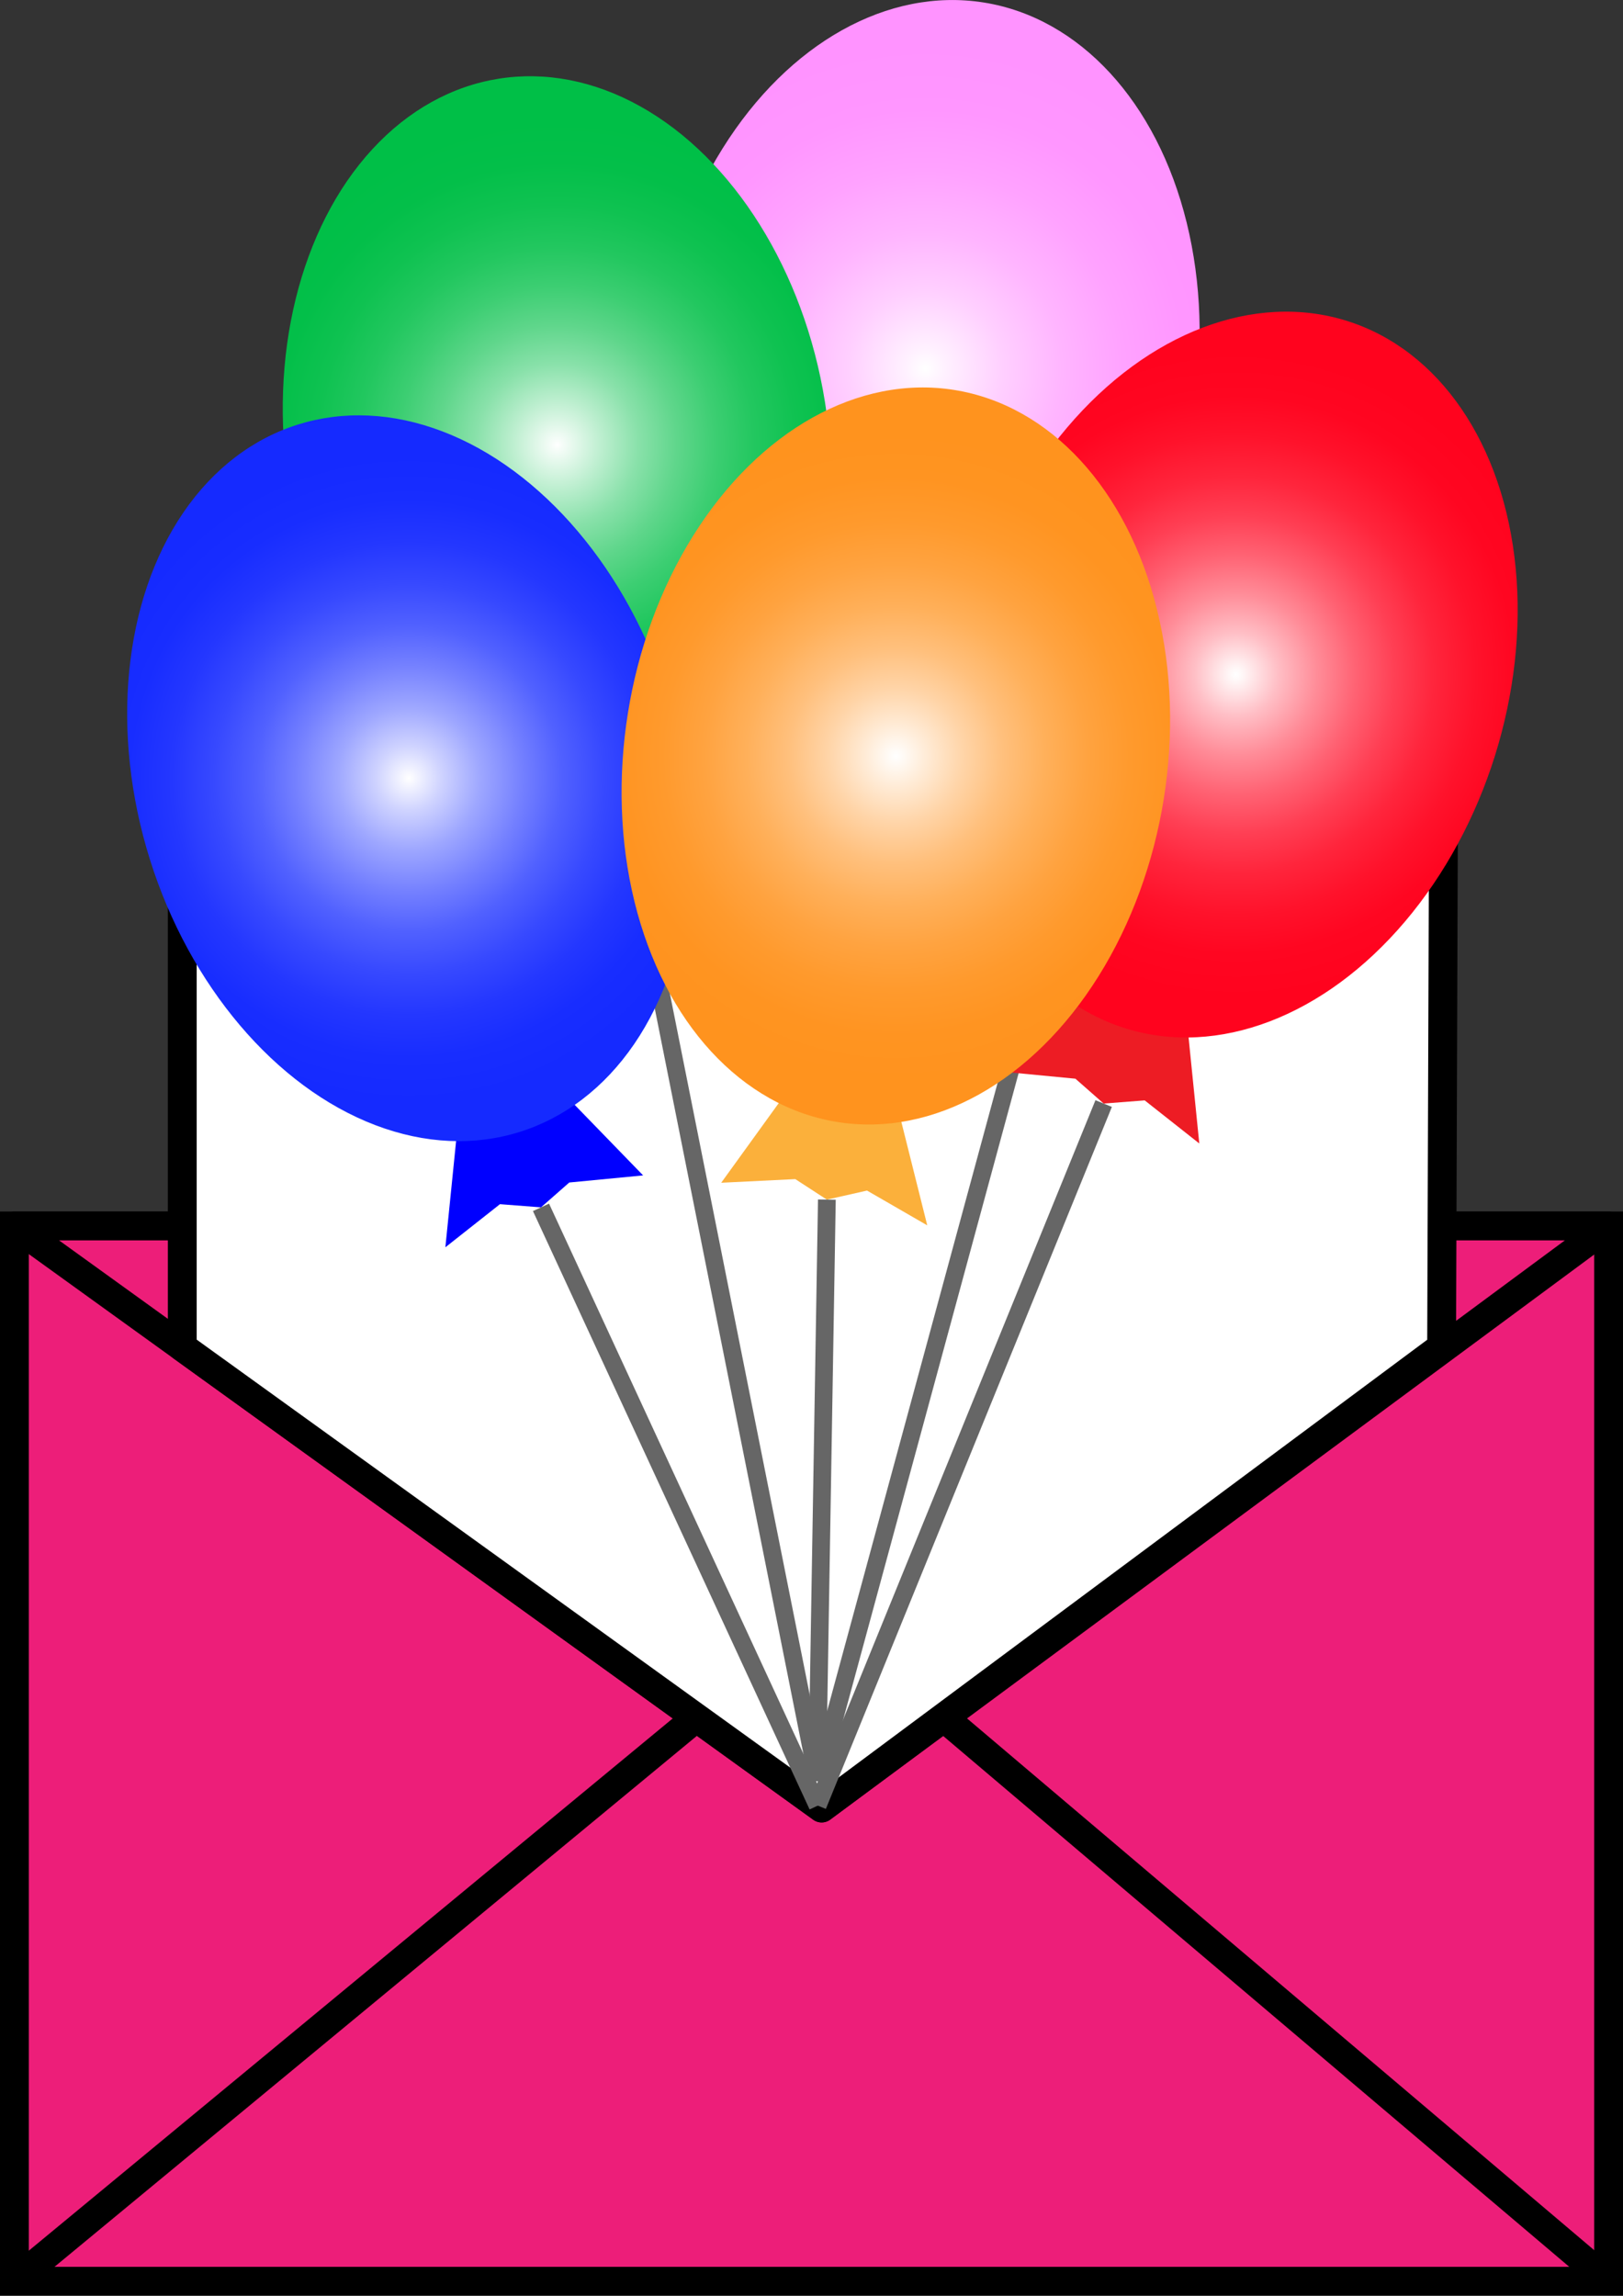
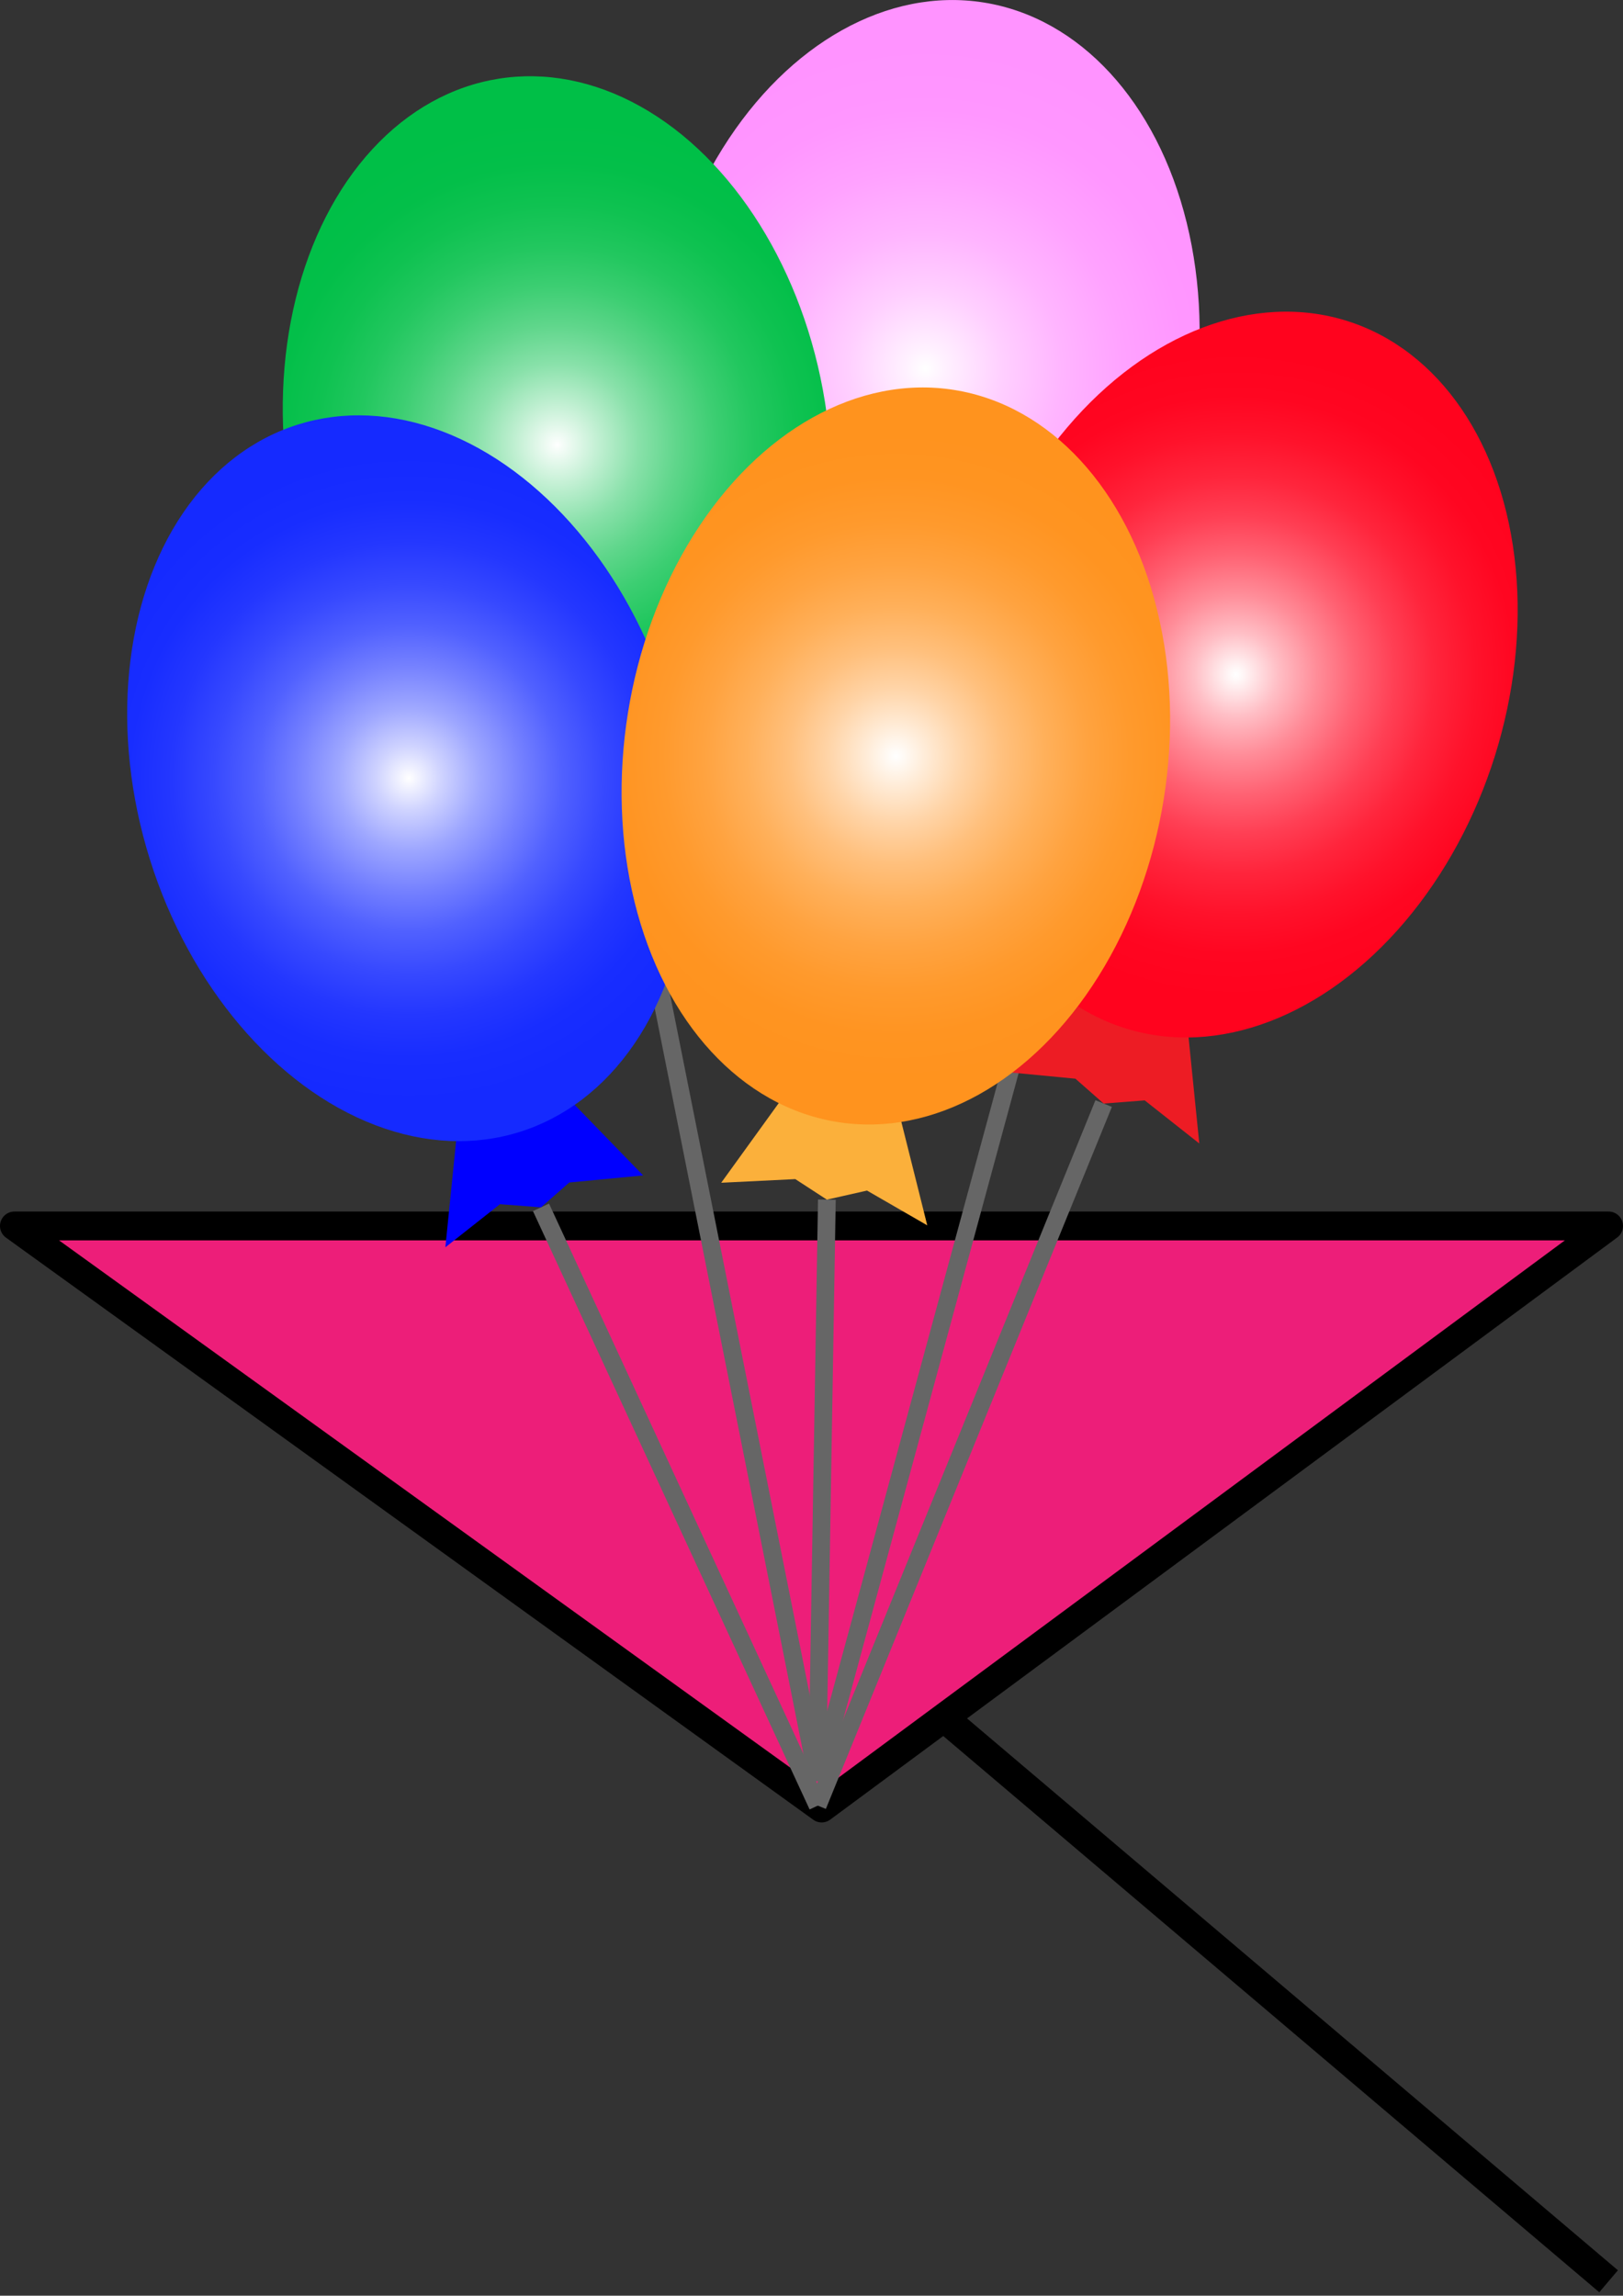
<svg xmlns="http://www.w3.org/2000/svg" id="_Слой_1" data-name="Слой 1" viewBox="0 0 732 1035.49">
  <rect x="0" y="0" width="732" height="1035.49" fill="#333333" stroke="none" />
  <defs>
    <style>
      .cls-1 {
        stroke: #f15a24;
      }

      .cls-1, .cls-2, .cls-3 {
        stroke-miterlimit: 10;
      }

      .cls-1, .cls-4 {
        fill: #fbb03b;
      }

      .cls-1, .cls-3 {
        stroke-width: 8px;
      }

      .cls-5, .cls-2 {
        fill: #ed1e79;
      }

      .cls-5, .cls-2, .cls-6 {
        stroke: #000;
        stroke-width: 13px;
      }

      .cls-5, .cls-6 {
        stroke-linejoin: round;
      }

      .cls-7 {
        fill: blue;
      }

      .cls-8 {
        fill: url(#_Безымянный_градиент_15);
      }

      .cls-9 {
        fill: #ed1c24;
      }

      .cls-10 {
        fill: url(#_Лето);
      }

      .cls-11 {
        fill: url(#_Безымянный_градиент_21);
      }

      .cls-12 {
        fill: url(#_Безымянный_градиент_46);
      }

      .cls-6 {
        fill: #fff;
      }

      .cls-13 {
        fill: url(#_Безымянный_градиент_27);
      }

      .cls-3 {
        fill: none;
        stroke: #666;
      }
    </style>
    <radialGradient id="_Безымянный_градиент_46" data-name="Безымянный градиент 46" cx="234.96" cy="-141.11" fx="234.96" fy="-141.11" r="146.51" gradientTransform="translate(276.24 -68.72) rotate(90)" gradientUnits="userSpaceOnUse">
      <stop offset="0" stop-color="#fff" />
      <stop offset=".06" stop-color="#fff1ff" />
      <stop offset=".24" stop-color="#ffcfff" />
      <stop offset=".42" stop-color="#ffb5ff" />
      <stop offset=".61" stop-color="#ffa2ff" />
      <stop offset=".8" stop-color="#ff96ff" />
      <stop offset="1" stop-color="#ff93ff" />
    </radialGradient>
    <radialGradient id="_Безымянный_градиент_27" data-name="Безымянный градиент 27" cx="233.67" cy="-106.1" fx="233.67" fy="-106.1" r="146.51" gradientTransform="translate(484.88 306.71) rotate(-180) scale(1 -1)" gradientUnits="userSpaceOnUse">
      <stop offset="0" stop-color="#fff" />
      <stop offset=".02" stop-color="#f4fcf7" />
      <stop offset=".14" stop-color="#bbeece" />
      <stop offset=".25" stop-color="#89e1aa" />
      <stop offset=".37" stop-color="#5fd68b" />
      <stop offset=".49" stop-color="#3cce72" />
      <stop offset=".61" stop-color="#22c75f" />
      <stop offset=".74" stop-color="#0fc251" />
      <stop offset=".87" stop-color="#03bf49" />
      <stop offset="1" stop-color="#00bf47" />
    </radialGradient>
    <radialGradient id="_Безымянный_градиент_15" data-name="Безымянный градиент 15" cx="400.61" cy="-40.24" fx="400.61" fy="-40.24" r="146.51" gradientTransform="translate(517.19 -96.37) rotate(90)" gradientUnits="userSpaceOnUse">
      <stop offset="0" stop-color="#fff" />
      <stop offset=".02" stop-color="#fff7f7" />
      <stop offset=".13" stop-color="#ffbec5" />
      <stop offset=".25" stop-color="#ff8c98" />
      <stop offset=".37" stop-color="#ff6273" />
      <stop offset=".49" stop-color="#ff3f54" />
      <stop offset=".61" stop-color="#ff253c" />
      <stop offset=".74" stop-color="#ff122b" />
      <stop offset=".86" stop-color="#ff0621" />
      <stop offset="1" stop-color="#ff031e" />
    </radialGradient>
    <radialGradient id="_Безымянный_градиент_21" data-name="Безымянный градиент 21" cx="338.23" cy="28.34" fx="338.23" fy="28.34" r="146.51" gradientTransform="translate(522.58 322.72) rotate(-180) scale(1 -1)" gradientUnits="userSpaceOnUse">
      <stop offset="0" stop-color="#fff" />
      <stop offset=".1" stop-color="#cfd3ff" />
      <stop offset=".22" stop-color="#9ea7ff" />
      <stop offset=".35" stop-color="#7480ff" />
      <stop offset=".47" stop-color="#5161ff" />
      <stop offset=".6" stop-color="#3749ff" />
      <stop offset=".73" stop-color="#2437ff" />
      <stop offset=".86" stop-color="#182dff" />
      <stop offset="1" stop-color="#152aff" />
    </radialGradient>
    <radialGradient id="_Лето" data-name="Лето" cx="249.39" cy="33.55" fx="249.39" fy="33.55" r="146.51" gradientTransform="translate(437.6 91.6) rotate(90)" gradientUnits="userSpaceOnUse">
      <stop offset="0" stop-color="#fff" />
      <stop offset=".09" stop-color="#ffecd8" />
      <stop offset=".21" stop-color="#ffd4a7" />
      <stop offset=".33" stop-color="#ffc07d" />
      <stop offset=".46" stop-color="#ffb05a" />
      <stop offset=".59" stop-color="#ffa340" />
      <stop offset=".72" stop-color="#ff9a2d" />
      <stop offset=".86" stop-color="#ff9421" />
      <stop offset="1" stop-color="#ff931e" />
    </radialGradient>
  </defs>
-   <rect class="cls-2" x="6.5" y="552.98" width="719" height="476" />
  <polygon class="cls-5" points="6.5 552.98 370.58 815.53 725.5 552.98 6.5 552.98" />
-   <line class="cls-5" x1="314.04" y1="774.76" x2="6.5" y2="1028.99" />
  <line class="cls-5" x1="425.69" y1="774.76" x2="725.5" y2="1028.99" />
-   <polygon class="cls-6" points="82.21 607.58 82.21 371.99 651.02 371.99 650.19 607.58 370.58 815.53 82.21 607.58" />
  <line class="cls-3" x1="244" y1="544.59" x2="368.77" y2="814.48" />
  <line class="cls-3" x1="372.93" y1="541.11" x2="368.56" y2="803.45" />
  <line class="cls-3" x1="497.77" y1="497.77" x2="368.77" y2="814.42" />
  <line class="cls-3" x1="456.16" y1="480.79" x2="368.77" y2="802.82" />
  <line class="cls-3" x1="295.59" y1="435.84" x2="368.77" y2="802.82" />
-   <polygon class="cls-1" points="341.64 328.14 311.13 370.39 344.56 368.75 358.79 378 376.9 373.91 404.06 389.6 390.63 335.97 341.64 328.14" />
  <ellipse class="cls-12" cx="417.36" cy="166.24" rx="167.19" ry="122.38" transform="translate(187.34 552.13) rotate(-80.92)" />
  <polygon class="cls-1" points="299.47 350.87 329.98 393.11 296.55 391.47 282.32 400.73 264.21 396.64 237.05 412.32 250.48 358.7 299.47 350.87" />
  <ellipse class="cls-13" cx="251.22" cy="200.61" rx="122.38" ry="167.19" transform="translate(-28.51 42.16) rotate(-9.08)" />
  <polygon class="cls-9" points="488 445.96 451.71 483.36 485.03 486.56 497.77 497.77 516.28 496.34 540.9 515.78 535.34 460.77 488 445.96" />
  <ellipse class="cls-8" cx="557.43" cy="304.24" rx="167.19" ry="122.38" transform="translate(100.61 745.38) rotate(-72.62)" />
  <polygon class="cls-7" points="253.78 492.78 290.06 530.18 256.75 533.38 244 544.59 225.49 543.16 200.87 562.6 206.43 507.59 253.78 492.78" />
  <ellipse class="cls-11" cx="184.35" cy="351.06" rx="122.38" ry="167.19" transform="translate(-96.42 71.07) rotate(-17.38)" />
  <polygon class="cls-4" points="355.79 491.25 325.28 533.49 358.7 531.85 372.93 541.11 391.04 537.02 418.21 552.71 404.78 499.08 355.79 491.25" />
  <ellipse class="cls-10" cx="404.04" cy="340.99" rx="167.19" ry="122.38" transform="translate(3.56 686.16) rotate(-80.92)" />
</svg>